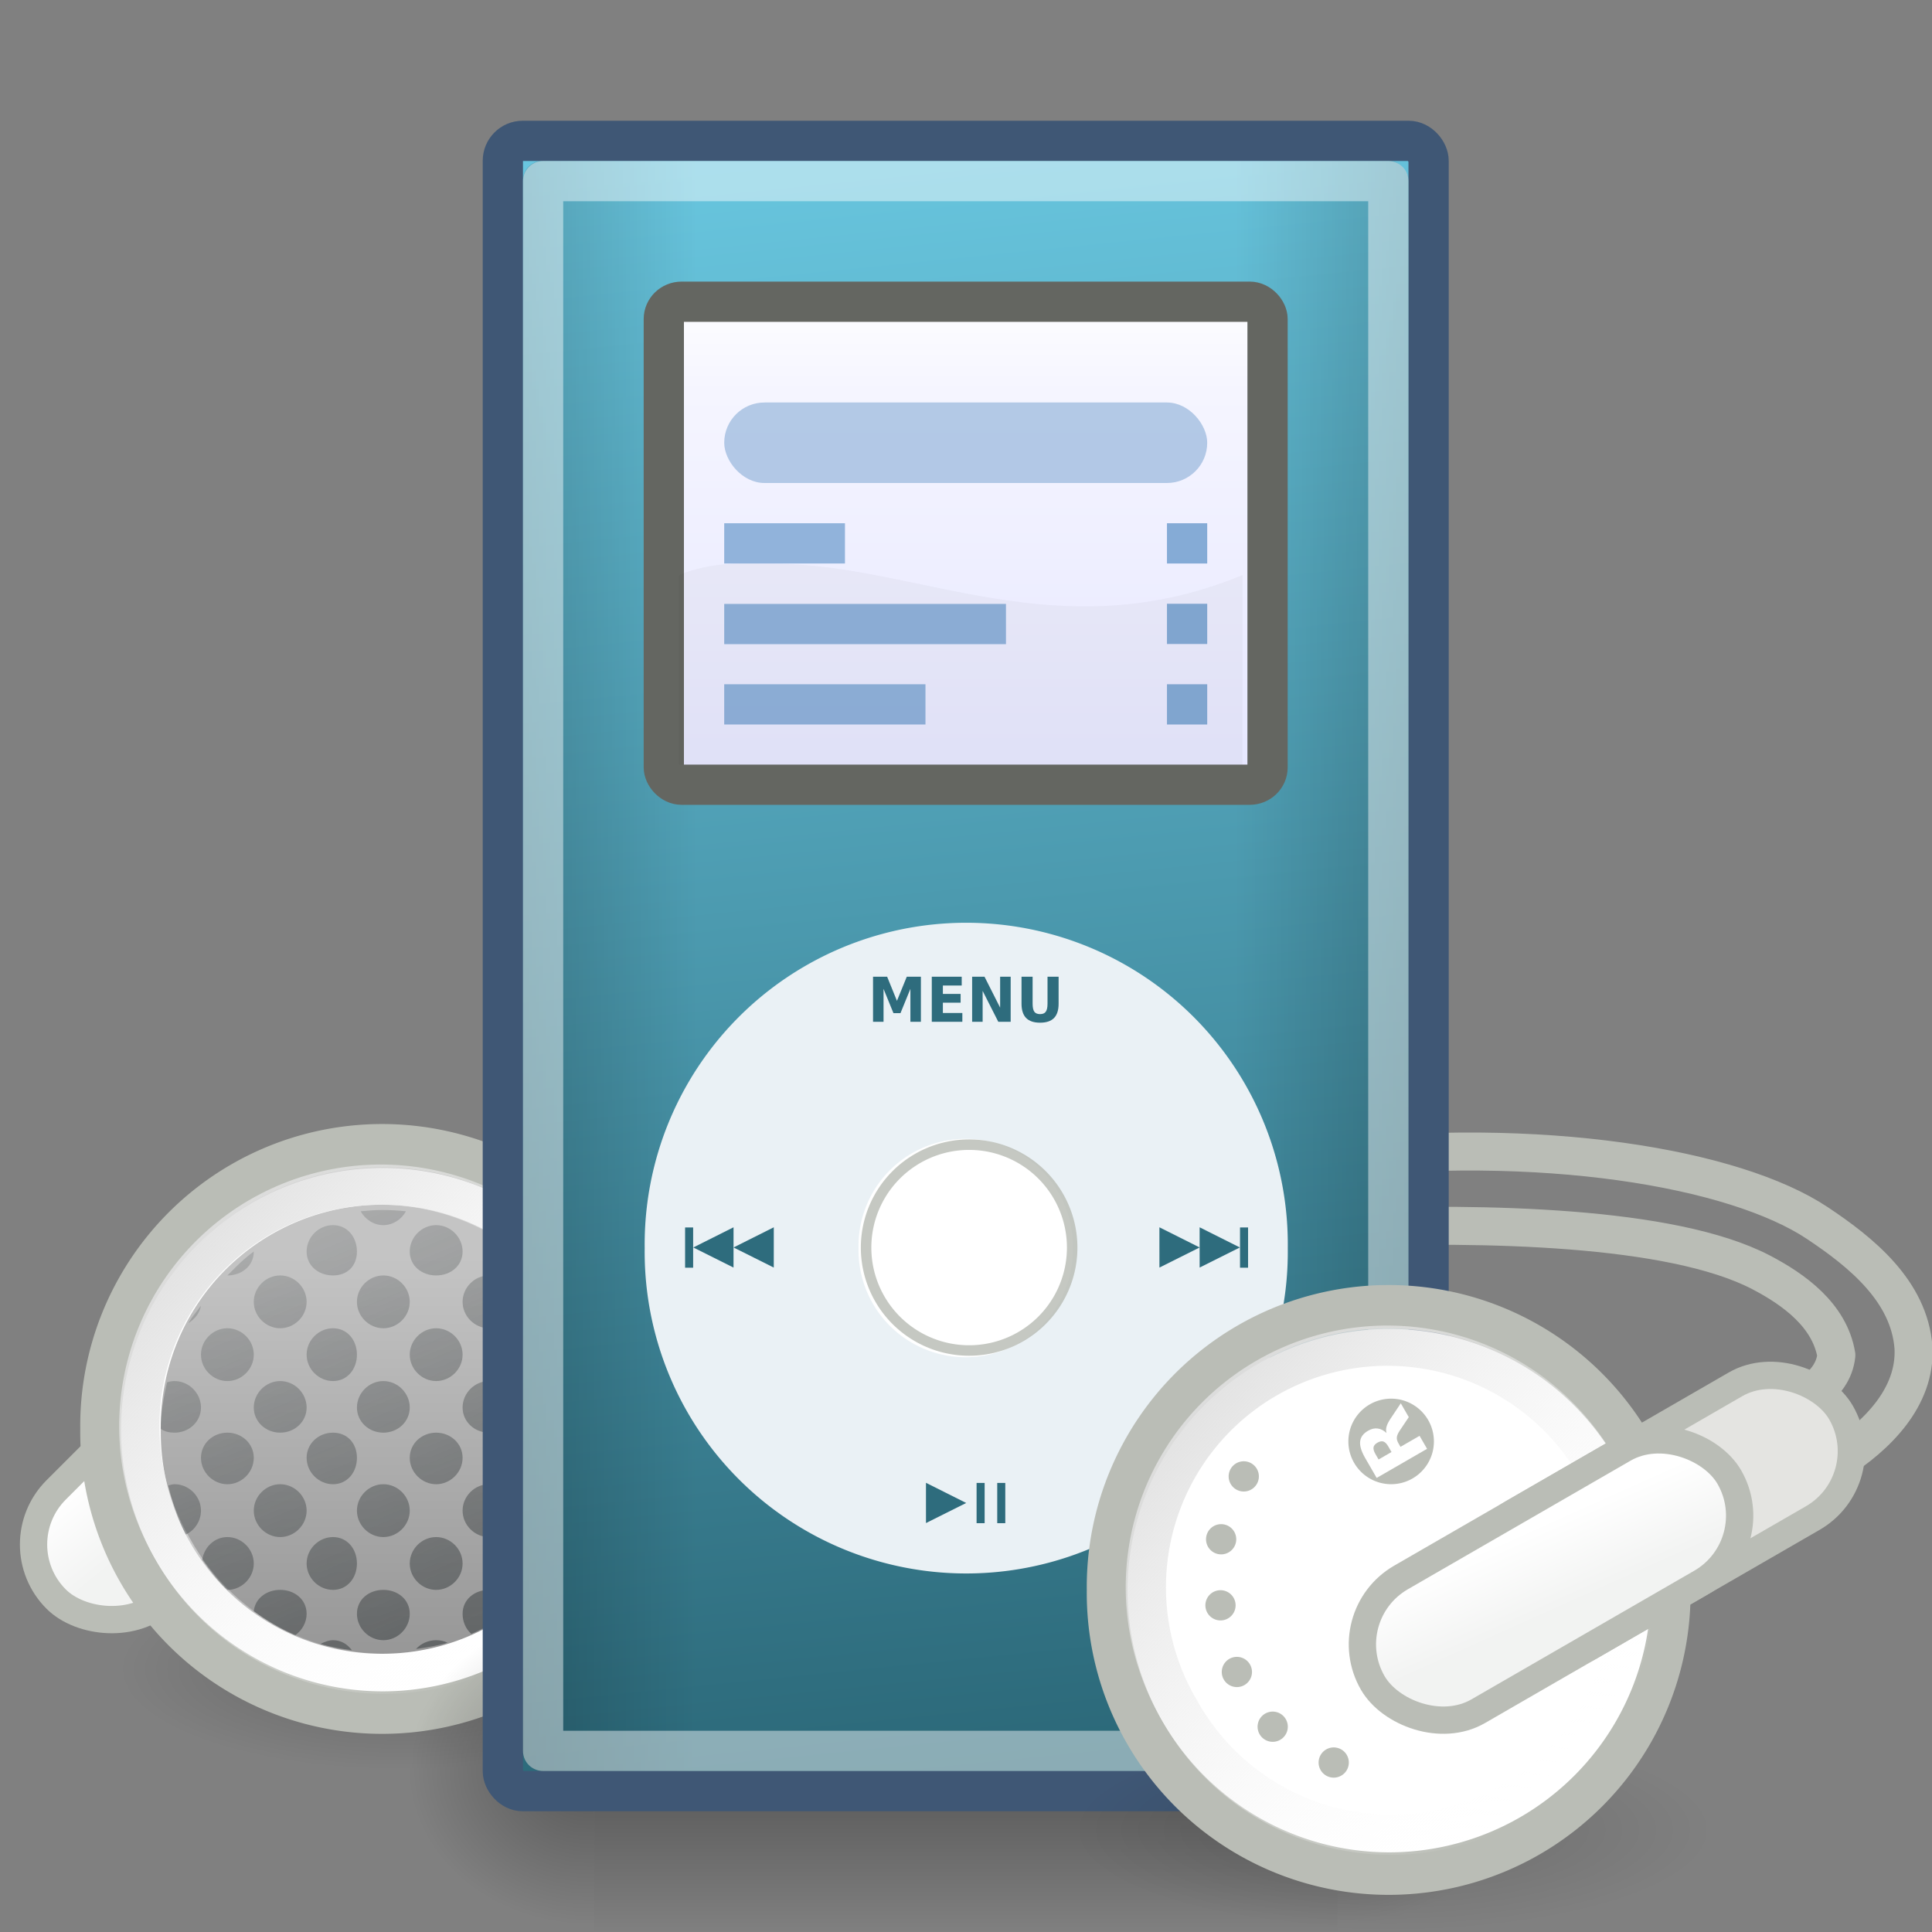
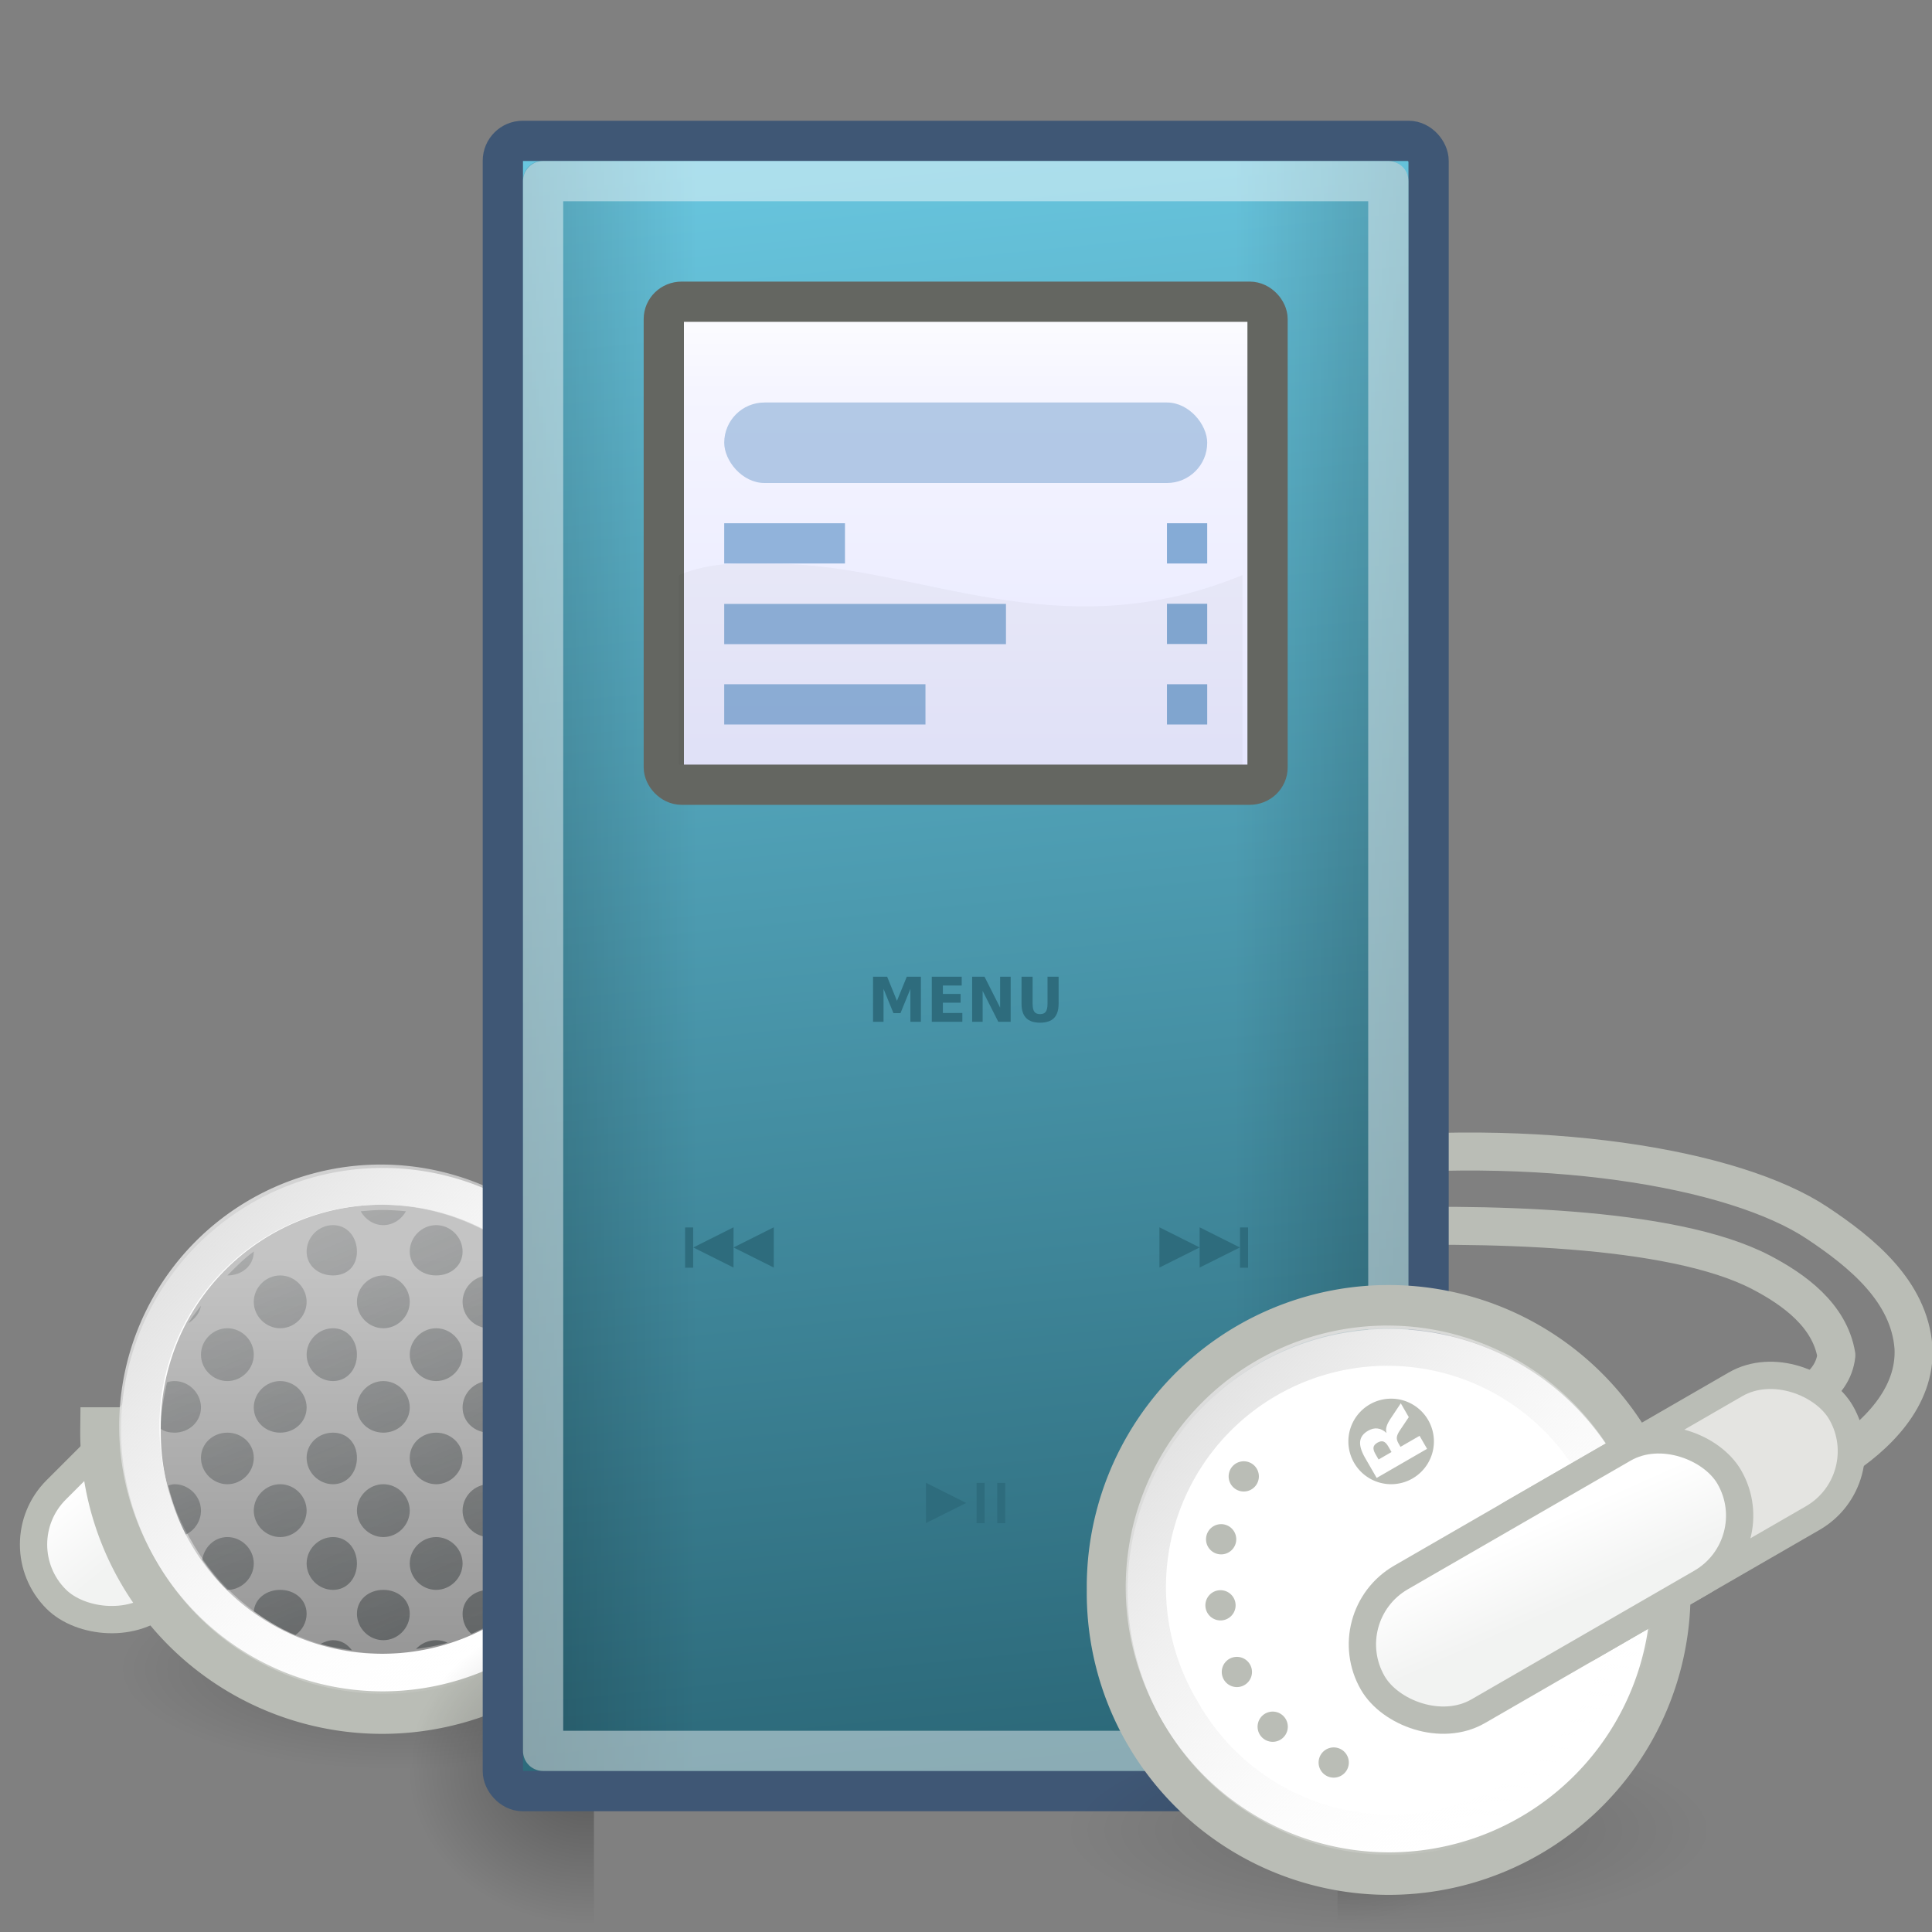
<svg xmlns="http://www.w3.org/2000/svg" xmlns:ns1="http://sodipodi.sourceforge.net/DTD/sodipodi-0.dtd" xmlns:ns2="http://www.inkscape.org/namespaces/inkscape" xmlns:xlink="http://www.w3.org/1999/xlink" width="48px" height="48px" id="svg1306" ns1:version="0.32" ns2:version="0.45+devel" ns1:docbase="/home/rcollier/Desktop/extras/devices" ns1:docname="multimedia-player-ipod-mini_blue.svg" ns2:export-filename="/home/klepas/Documents/work/Bauhaus/rockbox/icons/48x48/multimedia-player-ipod-mini_blue.png" ns2:export-xdpi="90.000000" ns2:export-ydpi="90.000000" ns2:output_extension="org.inkscape.output.svg.inkscape">
  <rect width="100%" height="100%" fill="#808080" stroke="none" />
  <defs id="defs1308">
    <linearGradient id="linearGradient5727">
      <stop style="stop-color:#286373;stop-opacity:1;" offset="0" id="stop5729" />
      <stop style="stop-color:#69c7e0;stop-opacity:1;" offset="1" id="stop5731" />
    </linearGradient>
    <linearGradient id="linearGradient10350">
      <stop style="stop-color:#e0e0e0;stop-opacity:1;" offset="0" id="stop10352" />
      <stop style="stop-color:#ffffff;stop-opacity:0;" offset="1" id="stop10354" />
    </linearGradient>
    <linearGradient ns2:collect="always" id="linearGradient5047">
      <stop style="stop-color:#000000;stop-opacity:1;" offset="0" id="stop5049" />
      <stop style="stop-color:#000000;stop-opacity:0;" offset="1" id="stop5051" />
    </linearGradient>
    <linearGradient id="linearGradient4947">
      <stop style="stop-color:#5c5c5c;stop-opacity:1;" offset="0" id="stop4949" />
      <stop style="stop-color:#ababab;stop-opacity:1;" offset="1" id="stop4951" />
    </linearGradient>
    <linearGradient id="linearGradient3624">
      <stop style="stop-color:#ffffff;stop-opacity:1;" offset="0" id="stop3626" />
      <stop style="stop-color:#7a7a7a;stop-opacity:1;" offset="1" id="stop3628" />
    </linearGradient>
    <linearGradient ns2:collect="always" id="linearGradient5060">
      <stop style="stop-color:black;stop-opacity:1;" offset="0" id="stop5062" />
      <stop style="stop-color:black;stop-opacity:0;" offset="1" id="stop5064" />
    </linearGradient>
    <linearGradient id="linearGradient5048">
      <stop style="stop-color:black;stop-opacity:0;" offset="0" id="stop5050" />
      <stop id="stop5056" offset="0.5" style="stop-color:black;stop-opacity:1;" />
      <stop style="stop-color:black;stop-opacity:0;" offset="1" id="stop5052" />
    </linearGradient>
    <linearGradient id="linearGradient8881" ns2:collect="always">
      <stop id="stop8883" offset="0" style="stop-color:#2e3436;stop-opacity:1;" />
      <stop id="stop8885" offset="1" style="stop-color:#2e3436;stop-opacity:0;" />
    </linearGradient>
    <linearGradient id="linearGradient10720">
      <stop id="stop10722" offset="0" style="stop-color:#ffffff;stop-opacity:1;" />
      <stop id="stop10724" offset="1" style="stop-color:#f2f3f2;stop-opacity:1;" />
    </linearGradient>
    <linearGradient id="linearGradient7379">
      <stop id="stop7381" offset="0" style="stop-color:#ffffff;stop-opacity:1;" />
      <stop style="stop-color:#f5f5ff;stop-opacity:1;" offset="0.208" id="stop7383" />
      <stop id="stop7385" offset="1" style="stop-color:#e5e6ff;stop-opacity:1;" />
    </linearGradient>
    <linearGradient ns2:collect="always" xlink:href="#linearGradient3624" id="linearGradient5850" gradientUnits="userSpaceOnUse" gradientTransform="translate(116.915,170.25)" x1="24.5" y1="24.942" x2="24.5" y2="28.133" />
    <linearGradient ns2:collect="always" xlink:href="#linearGradient3624" id="linearGradient5857" gradientUnits="userSpaceOnUse" gradientTransform="translate(115.962,190.452)" x1="24.5" y1="24.942" x2="24.5" y2="28.133" />
    <linearGradient ns2:collect="always" xlink:href="#linearGradient3624" id="linearGradient7307" gradientUnits="userSpaceOnUse" gradientTransform="translate(160.69,61)" x1="24.5" y1="24.942" x2="24.5" y2="28.133" />
    <linearGradient ns2:collect="always" xlink:href="#linearGradient3624" id="linearGradient7318" gradientUnits="userSpaceOnUse" gradientTransform="translate(159.738,81.202)" x1="24.5" y1="24.942" x2="24.5" y2="28.133" />
    <linearGradient id="linearGradient5688">
      <stop id="stop5690" offset="0" style="stop-color:#000000;stop-opacity:1;" />
      <stop style="stop-color:#000000;stop-opacity:0;" offset="0.196" id="stop5700" />
      <stop id="stop5698" offset="0.804" style="stop-color:#000000;stop-opacity:0;" />
      <stop id="stop5692" offset="1" style="stop-color:#000000;stop-opacity:1;" />
    </linearGradient>
    <linearGradient ns2:collect="always" xlink:href="#linearGradient3624" id="linearGradient5574" gradientUnits="userSpaceOnUse" gradientTransform="translate(90.19,61)" x1="24.5" y1="24.942" x2="24.5" y2="28.133" />
    <linearGradient ns2:collect="always" xlink:href="#linearGradient3624" id="linearGradient5577" gradientUnits="userSpaceOnUse" gradientTransform="translate(89.238,81.202)" x1="24.5" y1="24.942" x2="24.5" y2="28.133" />
    <linearGradient ns2:collect="always" xlink:href="#linearGradient3624" id="linearGradient5581" gradientUnits="userSpaceOnUse" gradientTransform="translate(46.415,170.25)" x1="24.5" y1="24.942" x2="24.5" y2="28.133" />
    <linearGradient ns2:collect="always" xlink:href="#linearGradient3624" id="linearGradient5584" gradientUnits="userSpaceOnUse" gradientTransform="translate(45.462,190.452)" x1="24.5" y1="24.942" x2="24.5" y2="28.133" />
    <radialGradient ns2:collect="always" xlink:href="#linearGradient5047" id="radialGradient6264" gradientUnits="userSpaceOnUse" gradientTransform="matrix(1,0,0,0.301,0,30.633)" cx="37.531" cy="43.844" fx="37.531" fy="43.844" r="7.156" />
    <linearGradient ns2:collect="always" xlink:href="#linearGradient4947" id="linearGradient6266" gradientUnits="userSpaceOnUse" x1="13.727" y1="48.561" x2="13.727" y2="37.353" />
    <linearGradient ns2:collect="always" xlink:href="#linearGradient10350" id="linearGradient6268" gradientUnits="userSpaceOnUse" x1="11.98" y1="35.991" x2="15.065" y2="46.267" />
    <linearGradient ns2:collect="always" xlink:href="#linearGradient10720" id="linearGradient6303" gradientUnits="userSpaceOnUse" gradientTransform="matrix(2.046,1.9374641e-7,-9.8301252e-8,1.279,-6.878,-11.041)" x1="10.089" y1="49.194" x2="9.822" y2="50.832" />
    <linearGradient ns2:collect="always" xlink:href="#linearGradient7379" id="linearGradient6332" gradientUnits="userSpaceOnUse" gradientTransform="matrix(0.882,0,0,0.857,2.818,2.785)" x1="22.247" y1="4.996" x2="22.247" y2="20.004" />
    <linearGradient ns2:collect="always" xlink:href="#linearGradient5727" id="linearGradient6337" gradientUnits="userSpaceOnUse" gradientTransform="translate(0.993,2e-7)" x1="24.447" y1="46.073" x2="20.096" y2="3" />
    <linearGradient ns2:collect="always" xlink:href="#linearGradient8881" id="linearGradient6345" gradientUnits="userSpaceOnUse" gradientTransform="matrix(1.293,0,0,1.293,-6.622,-8.358)" x1="14.375" y1="37.688" x2="9.342" y2="25.732" />
    <linearGradient ns2:collect="always" xlink:href="#linearGradient10720" id="linearGradient6353" gradientUnits="userSpaceOnUse" gradientTransform="matrix(2.046,1.9761758e-7,-1.0072157e-7,1.279,-42.619,-35.222)" x1="10.089" y1="49.194" x2="9.822" y2="50.832" />
    <linearGradient ns2:collect="always" xlink:href="#linearGradient5688" id="linearGradient6362" gradientUnits="userSpaceOnUse" gradientTransform="matrix(0.957,0,0,0.976,1.036,0.585)" x1="12.5" y1="24" x2="35.5" y2="24" />
    <radialGradient ns2:collect="always" xlink:href="#linearGradient5060" id="radialGradient6371" gradientUnits="userSpaceOnUse" gradientTransform="matrix(3.8259256e-2,0,0,3.2941172e-2,10.173,27.922)" cx="605.714" cy="486.648" fx="605.714" fy="486.648" r="117.143" />
    <linearGradient ns2:collect="always" xlink:href="#linearGradient5048" id="linearGradient6374" gradientUnits="userSpaceOnUse" gradientTransform="matrix(3.8259256e-2,0,0,3.2941172e-2,10.165,27.922)" x1="302.857" y1="366.648" x2="302.857" y2="609.505" />
    <radialGradient ns2:collect="always" xlink:href="#linearGradient5060" id="radialGradient6377" gradientUnits="userSpaceOnUse" gradientTransform="matrix(-3.8259256e-2,0,0,3.2941172e-2,37.813,27.922)" cx="605.714" cy="486.648" fx="605.714" fy="486.648" r="117.143" />
    <radialGradient ns2:collect="always" xlink:href="#linearGradient5047" id="radialGradient6383" gradientUnits="userSpaceOnUse" gradientTransform="matrix(1,0,0,0.301,0,30.633)" cx="37.531" cy="43.844" fx="37.531" fy="43.844" r="7.156" />
    <linearGradient ns2:collect="always" xlink:href="#linearGradient10350" id="linearGradient6385" gradientUnits="userSpaceOnUse" x1="11.98" y1="35.991" x2="15.065" y2="46.267" />
  </defs>
  <ns1:namedview id="base" pagecolor="#ffffff" bordercolor="#666666" borderopacity="0.294" ns2:pageopacity="0.0" ns2:pageshadow="2" ns2:zoom="45.254834" ns2:cx="33.774388" ns2:cy="9.7072834" ns2:current-layer="layer1" showgrid="false" ns2:grid-bbox="true" ns2:document-units="px" ns2:showpageshadow="false" ns2:window-width="1020" ns2:window-height="676" ns2:window-x="180" ns2:window-y="127" showguides="true" ns2:guide-bbox="true" showborder="true">
    <ns2:grid type="xygrid" id="grid5498" />
    <ns2:grid id="GridFromPre046Settings" type="xygrid" originx="0px" originy="0px" spacingx="1px" spacingy="1px" color="#0000ff" empcolor="#0000ff" opacity="0.2" empopacity="0.4" empspacing="5" />
  </ns1:namedview>
  <g id="layer1" ns2:label="Layer 1" ns2:groupmode="layer" style="display:inline">
    <rect style="color:#000000;fill:url(#linearGradient5857);fill-opacity:1;fill-rule:nonzero;stroke:none;stroke-width:0.7;stroke-linecap:round;stroke-linejoin:miter;marker:none;marker-start:none;marker-mid:none;marker-end:none;stroke-miterlimit:4;stroke-dasharray:none;stroke-dashoffset:0;stroke-opacity:1;visibility:visible;display:inline;overflow:visible" id="rect10271" width="0" height="1.414" x="142.391" y="214.299" ns2:r_cx="true" ns2:r_cy="true" />
    <rect style="color:#000000;fill:url(#linearGradient5850);fill-opacity:1;fill-rule:nonzero;stroke:none;stroke-width:0.7;stroke-linecap:round;stroke-linejoin:miter;marker:none;marker-start:none;marker-mid:none;marker-end:none;stroke-miterlimit:4;stroke-dasharray:none;stroke-dashoffset:0;stroke-opacity:1;visibility:visible;display:inline;overflow:visible" id="rect10568" width="0" height="1.414" x="143.343" y="194.098" ns2:r_cx="true" ns2:r_cy="true" />
    <rect style="color:#000000;fill:url(#linearGradient7318);fill-opacity:1;fill-rule:nonzero;stroke:none;stroke-width:0.7;stroke-linecap:round;stroke-linejoin:miter;marker:none;marker-start:none;marker-mid:none;marker-end:none;stroke-miterlimit:4;stroke-dasharray:none;stroke-dashoffset:0;stroke-opacity:1;visibility:visible;display:inline;overflow:visible" id="rect7104" width="0" height="1.414" x="186.166" y="105.049" ns2:r_cx="true" ns2:r_cy="true" />
    <rect style="color:#000000;fill:url(#linearGradient7307);fill-opacity:1;fill-rule:nonzero;stroke:none;stroke-width:0.7;stroke-linecap:round;stroke-linejoin:miter;marker:none;marker-start:none;marker-mid:none;marker-end:none;stroke-miterlimit:4;stroke-dasharray:none;stroke-dashoffset:0;stroke-opacity:1;visibility:visible;display:inline;overflow:visible" id="rect7118" width="0" height="1.414" x="187.118" y="84.848" ns2:r_cx="true" ns2:r_cy="true" />
    <rect ns2:r_cy="true" ns2:r_cx="true" y="214.299" x="71.891" height="1.414" width="0" id="rect5378" style="color:#000000;fill:url(#linearGradient5584);fill-opacity:1;fill-rule:nonzero;stroke:none;stroke-width:0.7;stroke-linecap:round;stroke-linejoin:miter;marker:none;marker-start:none;marker-mid:none;marker-end:none;stroke-miterlimit:4;stroke-dasharray:none;stroke-dashoffset:0;stroke-opacity:1;visibility:visible;display:inline;overflow:visible" />
    <rect ns2:r_cy="true" ns2:r_cx="true" y="194.098" x="72.843" height="1.414" width="0" id="rect5380" style="color:#000000;fill:url(#linearGradient5581);fill-opacity:1;fill-rule:nonzero;stroke:none;stroke-width:0.7;stroke-linecap:round;stroke-linejoin:miter;marker:none;marker-start:none;marker-mid:none;marker-end:none;stroke-miterlimit:4;stroke-dasharray:none;stroke-dashoffset:0;stroke-opacity:1;visibility:visible;display:inline;overflow:visible" />
    <rect ns2:r_cy="true" ns2:r_cx="true" y="105.049" x="115.666" height="1.414" width="0" id="rect5384" style="color:#000000;fill:url(#linearGradient5577);fill-opacity:1;fill-rule:nonzero;stroke:none;stroke-width:0.7;stroke-linecap:round;stroke-linejoin:miter;marker:none;marker-start:none;marker-mid:none;marker-end:none;stroke-miterlimit:4;stroke-dasharray:none;stroke-dashoffset:0;stroke-opacity:1;visibility:visible;display:inline;overflow:visible" />
    <rect ns2:r_cy="true" ns2:r_cx="true" y="84.848" x="116.618" height="1.414" width="0" id="rect5386" style="color:#000000;fill:url(#linearGradient5574);fill-opacity:1;fill-rule:nonzero;stroke:none;stroke-width:0.7;stroke-linecap:round;stroke-linejoin:miter;marker:none;marker-start:none;marker-mid:none;marker-end:none;stroke-miterlimit:4;stroke-dasharray:none;stroke-dashoffset:0;stroke-opacity:1;visibility:visible;display:inline;overflow:visible" />
-     <rect style="fill:#eeeeec;fill-opacity:1;fill-rule:nonzero;stroke:#babdb6;stroke-width:0.678;stroke-linecap:butt;stroke-linejoin:miter;stroke-miterlimit:4;stroke-dasharray:none;stroke-dashoffset:0;stroke-opacity:1" id="rect8992" width="10.229" height="3.837" x="-23.905" y="27.165" rx="1.919" ry="1.919" transform="matrix(0.707,-0.707,0.707,0.707,0,0)" />
    <rect ry="1.919" rx="1.919" y="27.165" x="-27.11" height="3.837" width="10.229" id="rect8994" style="fill:url(#linearGradient6353);fill-opacity:1;fill-rule:nonzero;stroke:#babdb6;stroke-width:0.678;stroke-linecap:butt;stroke-linejoin:miter;stroke-miterlimit:4;stroke-dasharray:none;stroke-dashoffset:0;stroke-opacity:1" transform="matrix(0.707,-0.707,0.707,0.707,0,0)" />
    <path transform="matrix(0.978,0,0,1.159,-26.719,-9.333)" ns1:type="arc" style="opacity:0.2;color:#000000;fill:url(#radialGradient6264);fill-opacity:1;fill-rule:evenodd;stroke:none;stroke-width:1;stroke-linecap:butt;stroke-linejoin:miter;marker:none;marker-start:none;marker-mid:none;marker-end:none;stroke-miterlimit:4;stroke-dasharray:none;stroke-dashoffset:0;stroke-opacity:1;visibility:visible;display:block;overflow:visible" id="path5104" ns1:cx="37.53125" ns1:cy="43.84375" ns1:rx="7.15625" ns1:ry="2.15625" d="M 44.688,43.844 A 7.156,2.156 0 1 1 30.375,43.844 A 7.156,2.156 0 1 1 44.688,43.844 z" ns2:r_cx="true" ns2:r_cy="true" />
-     <path transform="matrix(0.812,0,0,0.812,-24.095,-13.522)" d="M 49.939,60.374 A 8.574,8.574 0 1 1 32.792,60.374 A 8.574,8.574 0 1 1 49.939,60.374 z" ns1:ry="8.5736694" ns1:rx="8.5736694" ns1:cy="60.374371" ns1:cx="41.365746" id="path8986" style="fill:none;fill-opacity:1;fill-rule:nonzero;stroke:#babdb6;stroke-width:1.326;stroke-linecap:butt;stroke-linejoin:miter;stroke-miterlimit:4;stroke-dasharray:none;stroke-dashoffset:0;stroke-opacity:1" ns1:type="arc" />
+     <path transform="matrix(0.812,0,0,0.812,-24.095,-13.522)" d="M 49.939,60.374 A 8.574,8.574 0 1 1 32.792,60.374 z" ns1:ry="8.5736694" ns1:rx="8.5736694" ns1:cy="60.374371" ns1:cx="41.365746" id="path8986" style="fill:none;fill-opacity:1;fill-rule:nonzero;stroke:#babdb6;stroke-width:1.326;stroke-linecap:butt;stroke-linejoin:miter;stroke-miterlimit:4;stroke-dasharray:none;stroke-dashoffset:0;stroke-opacity:1" ns1:type="arc" />
    <path ns1:type="arc" style="color:#000000;fill:#ffffff;fill-opacity:1;fill-rule:evenodd;stroke:none;stroke-width:1;stroke-linecap:round;stroke-linejoin:miter;marker:none;marker-start:none;marker-mid:none;marker-end:none;stroke-miterlimit:4;stroke-dasharray:none;stroke-dashoffset:0;stroke-opacity:1;visibility:visible;display:block;overflow:visible" id="path8988" ns1:cx="32.75" ns1:cy="39.5" ns1:rx="5.3125" ns1:ry="5.3125" d="M 38.062,39.5 A 5.312,5.312 0 1 1 27.438,39.5 A 5.312,5.312 0 1 1 38.062,39.5 z" ns2:r_cx="true" ns2:r_cy="true" transform="matrix(1.224,0,0,1.224,-30.578,-12.829)" />
    <path transform="matrix(1.087,0,0,1.087,-5.426,-9.309)" d="M 18.788,41.231 A 5.061,5.061 0 1 1 8.667,41.231 A 5.061,5.061 0 1 1 18.788,41.231 z" ns1:ry="5.0608273" ns1:rx="5.0608273" ns1:cy="41.231144" ns1:cx="13.727494" id="path8192" style="opacity:0.7;fill:url(#linearGradient6266);fill-opacity:1;stroke:none;stroke-width:1.8;stroke-linecap:round;stroke-linejoin:round;stroke-miterlimit:4;stroke-dasharray:none;stroke-opacity:1;display:inline" ns1:type="arc" ns2:r_cx="true" ns2:r_cy="true" />
    <path transform="matrix(1.027,-0.593,0.593,1.027,-29.043,1.304)" d="M 18.788,41.231 A 5.061,5.061 0 1 1 8.667,41.231 A 5.061,5.061 0 1 1 18.788,41.231 z" ns1:ry="5.0608273" ns1:rx="5.0608273" ns1:cy="41.231144" ns1:cx="13.727494" id="path8990" style="opacity:0.9;fill:none;fill-opacity:1;stroke:url(#linearGradient6268);stroke-width:0.843;stroke-linecap:round;stroke-linejoin:round;stroke-miterlimit:4;stroke-dasharray:none;stroke-opacity:1;display:inline" ns1:type="arc" ns2:r_cx="true" ns2:r_cy="true" />
    <path style="opacity:0.5;fill:url(#linearGradient6345);fill-opacity:1;stroke:none;stroke-width:1.8;stroke-linecap:round;stroke-linejoin:round;stroke-miterlimit:4;stroke-dasharray:none;stroke-opacity:1;display:inline" d="M 9.493,30.062 C 9.313,30.062 9.136,30.077 8.961,30.094 C 9.073,30.294 9.281,30.438 9.524,30.438 C 9.767,30.438 9.974,30.294 10.086,30.094 C 9.892,30.073 9.693,30.062 9.493,30.062 z M 8.274,30.438 C 7.917,30.438 7.618,30.737 7.618,31.094 C 7.618,31.451 7.917,31.688 8.274,31.688 C 8.631,31.688 8.868,31.451 8.868,31.094 C 8.868,30.737 8.631,30.438 8.274,30.438 z M 10.836,30.438 C 10.48,30.438 10.18,30.737 10.18,31.094 C 10.18,31.451 10.48,31.688 10.836,31.688 C 11.193,31.688 11.493,31.451 11.493,31.094 C 11.493,30.737 11.193,30.438 10.836,30.438 z M 6.305,31.094 C 6.066,31.265 5.857,31.481 5.649,31.688 C 6.006,31.688 6.305,31.451 6.305,31.094 z M 12.743,31.156 C 12.777,31.466 13.049,31.673 13.368,31.688 C 13.175,31.495 12.962,31.319 12.743,31.156 z M 6.961,31.688 C 6.605,31.688 6.305,31.987 6.305,32.344 C 6.305,32.701 6.605,33 6.961,33 C 7.318,33 7.618,32.701 7.618,32.344 C 7.618,31.987 7.318,31.688 6.961,31.688 z M 9.524,31.688 C 9.167,31.688 8.868,31.987 8.868,32.344 C 8.868,32.701 9.167,33 9.524,33 C 9.881,33 10.18,32.701 10.18,32.344 C 10.18,31.987 9.881,31.688 9.524,31.688 z M 12.149,31.688 C 11.792,31.688 11.493,31.987 11.493,32.344 C 11.493,32.701 11.792,33 12.149,33 C 12.506,33 12.743,32.701 12.743,32.344 C 12.743,31.987 12.506,31.688 12.149,31.688 z M 4.993,32.438 C 4.889,32.586 4.769,32.716 4.68,32.875 C 4.834,32.775 4.964,32.625 4.993,32.438 z M 5.649,33 C 5.292,33 4.993,33.299 4.993,33.656 C 4.993,34.013 5.292,34.312 5.649,34.312 C 6.006,34.312 6.305,34.013 6.305,33.656 C 6.305,33.299 6.006,33 5.649,33 z M 8.274,33 C 7.917,33 7.618,33.299 7.618,33.656 C 7.618,34.013 7.917,34.312 8.274,34.312 C 8.631,34.312 8.868,34.013 8.868,33.656 C 8.868,33.299 8.631,33 8.274,33 z M 10.836,33 C 10.48,33 10.18,33.299 10.18,33.656 C 10.18,34.013 10.48,34.312 10.836,34.312 C 11.193,34.312 11.493,34.013 11.493,33.656 C 11.493,33.299 11.193,33 10.836,33 z M 13.399,33 C 13.042,33 12.743,33.299 12.743,33.656 C 12.743,34.013 13.042,34.312 13.399,34.312 C 13.756,34.312 14.055,34.013 14.055,33.656 C 14.055,33.299 13.756,33 13.399,33 z M 4.336,34.312 C 4.269,34.312 4.208,34.324 4.149,34.344 C 4.066,34.714 3.997,35.106 3.993,35.5 C 4.089,35.567 4.206,35.594 4.336,35.594 C 4.693,35.594 4.993,35.326 4.993,34.969 C 4.993,34.612 4.693,34.312 4.336,34.312 z M 6.961,34.312 C 6.605,34.312 6.305,34.612 6.305,34.969 C 6.305,35.326 6.605,35.594 6.961,35.594 C 7.318,35.594 7.618,35.326 7.618,34.969 C 7.618,34.612 7.318,34.312 6.961,34.312 z M 9.524,34.312 C 9.167,34.312 8.868,34.612 8.868,34.969 C 8.868,35.326 9.167,35.594 9.524,35.594 C 9.881,35.594 10.18,35.326 10.18,34.969 C 10.18,34.612 9.881,34.312 9.524,34.312 z M 12.149,34.312 C 11.792,34.312 11.493,34.612 11.493,34.969 C 11.493,35.326 11.792,35.594 12.149,35.594 C 12.506,35.594 12.743,35.326 12.743,34.969 C 12.743,34.612 12.506,34.312 12.149,34.312 z M 14.711,34.5 C 14.355,34.5 14.055,34.768 14.055,35.125 C 14.055,35.482 14.355,35.781 14.711,35.781 C 14.809,35.781 14.906,35.787 14.993,35.75 C 14.995,35.687 14.993,35.626 14.993,35.562 C 14.993,35.213 14.93,34.862 14.868,34.531 C 14.812,34.513 14.769,34.5 14.711,34.5 z M 5.649,35.594 C 5.292,35.594 4.993,35.862 4.993,36.219 C 4.993,36.576 5.292,36.875 5.649,36.875 C 6.006,36.875 6.305,36.576 6.305,36.219 C 6.305,35.862 6.006,35.594 5.649,35.594 z M 8.274,35.594 C 7.917,35.594 7.618,35.862 7.618,36.219 C 7.618,36.576 7.917,36.875 8.274,36.875 C 8.631,36.875 8.868,36.576 8.868,36.219 C 8.868,35.862 8.631,35.594 8.274,35.594 z M 10.836,35.594 C 10.48,35.594 10.18,35.862 10.18,36.219 C 10.18,36.576 10.48,36.875 10.836,36.875 C 11.193,36.875 11.493,36.576 11.493,36.219 C 11.493,35.862 11.193,35.594 10.836,35.594 z M 13.399,35.594 C 13.042,35.594 12.743,35.862 12.743,36.219 C 12.743,36.576 13.042,36.875 13.399,36.875 C 13.756,36.875 14.055,36.576 14.055,36.219 C 14.055,35.862 13.756,35.594 13.399,35.594 z M 4.336,36.875 C 4.281,36.875 4.23,36.893 4.18,36.906 C 4.287,37.333 4.417,37.744 4.618,38.125 C 4.838,38.02 4.993,37.789 4.993,37.531 C 4.993,37.174 4.693,36.875 4.336,36.875 z M 6.961,36.875 C 6.605,36.875 6.305,37.174 6.305,37.531 C 6.305,37.888 6.605,38.188 6.961,38.188 C 7.318,38.188 7.618,37.888 7.618,37.531 C 7.618,37.174 7.318,36.875 6.961,36.875 z M 9.524,36.875 C 9.167,36.875 8.868,37.174 8.868,37.531 C 8.868,37.888 9.167,38.188 9.524,38.188 C 9.881,38.188 10.18,37.888 10.18,37.531 C 10.18,37.174 9.881,36.875 9.524,36.875 z M 12.149,36.875 C 11.792,36.875 11.493,37.174 11.493,37.531 C 11.493,37.888 11.792,38.188 12.149,38.188 C 12.506,38.188 12.743,37.888 12.743,37.531 C 12.743,37.174 12.506,36.875 12.149,36.875 z M 14.711,36.875 C 14.355,36.875 14.055,37.174 14.055,37.531 C 14.055,37.771 14.203,37.955 14.399,38.062 C 14.583,37.7 14.704,37.31 14.805,36.906 C 14.775,36.898 14.747,36.875 14.711,36.875 z M 5.649,38.188 C 5.326,38.188 5.073,38.44 5.024,38.75 C 5.212,39.013 5.418,39.275 5.649,39.5 C 5.654,39.505 5.675,39.495 5.68,39.5 C 6.023,39.483 6.305,39.19 6.305,38.844 C 6.305,38.487 6.006,38.188 5.649,38.188 z M 8.274,38.188 C 7.917,38.188 7.618,38.487 7.618,38.844 C 7.618,39.201 7.917,39.5 8.274,39.5 C 8.631,39.5 8.868,39.201 8.868,38.844 C 8.868,38.487 8.631,38.188 8.274,38.188 z M 10.836,38.188 C 10.48,38.188 10.18,38.487 10.18,38.844 C 10.18,39.201 10.48,39.5 10.836,39.5 C 11.193,39.5 11.493,39.201 11.493,38.844 C 11.493,38.487 11.193,38.188 10.836,38.188 z M 13.399,38.188 C 13.042,38.188 12.743,38.487 12.743,38.844 C 12.743,39.177 13.012,39.433 13.336,39.469 C 13.581,39.228 13.827,38.971 14.024,38.688 C 13.951,38.407 13.7,38.188 13.399,38.188 z M 6.961,39.5 C 6.626,39.5 6.337,39.707 6.305,40.031 C 6.633,40.267 6.959,40.466 7.336,40.625 C 7.504,40.506 7.618,40.312 7.618,40.094 C 7.618,39.737 7.318,39.5 6.961,39.5 z M 9.524,39.5 C 9.167,39.5 8.868,39.737 8.868,40.094 C 8.868,40.451 9.167,40.75 9.524,40.75 C 9.881,40.75 10.18,40.451 10.18,40.094 C 10.18,39.737 9.881,39.5 9.524,39.5 z M 12.149,39.5 C 11.792,39.5 11.493,39.737 11.493,40.094 C 11.493,40.289 11.572,40.474 11.711,40.594 C 12.085,40.43 12.418,40.238 12.743,40 C 12.7,39.694 12.473,39.5 12.149,39.5 z M 8.274,40.75 C 8.167,40.75 8.051,40.797 7.961,40.844 C 8.218,40.918 8.472,40.963 8.743,41 C 8.633,40.852 8.477,40.75 8.274,40.75 z M 10.836,40.75 C 10.643,40.75 10.456,40.832 10.336,40.969 C 10.609,40.927 10.86,40.893 11.118,40.812 C 11.035,40.771 10.936,40.75 10.836,40.75 z" id="path8725" />
    <path ns1:nodetypes="ccscccccsc" id="path10310" d="M 32.859,28.819 C 32.524,29.331 33.736,29.983 33.401,30.496 C 36.838,30.376 41.517,30.447 43.75,31.609 C 44.573,32.038 45.459,32.679 45.624,33.67 C 45.536,34.474 44.699,34.808 44.087,35.161 C 43.441,35.315 43.163,36.213 43.764,36.609 C 44.364,37.184 45.116,36.711 45.641,36.305 C 46.613,35.689 47.605,34.723 47.54,33.48 C 47.435,32.079 46.248,31.116 45.151,30.386 C 43.093,29.015 38.268,28.201 32.859,28.819 z" style="fill:none;fill-opacity:1;fill-rule:evenodd;stroke:#babdb6;stroke-width:0.944;stroke-linecap:butt;stroke-linejoin:round;stroke-miterlimit:4;stroke-dasharray:none;stroke-opacity:1;display:inline" />
    <path ns1:nodetypes="cccc" id="path5340" d="M 14.756,40 C 14.756,40 14.756,48 14.756,48 C 12.785,48.015 9.993,46.208 9.993,44 C 9.993,41.792 12.191,40 14.756,40 z" style="opacity:0.322;color:#000000;fill:url(#radialGradient6377);fill-opacity:1;fill-rule:nonzero;stroke:none;stroke-width:1;stroke-linecap:round;stroke-linejoin:miter;marker:none;marker-start:none;marker-mid:none;marker-end:none;stroke-miterlimit:4;stroke-dasharray:none;stroke-dashoffset:0;stroke-opacity:1;visibility:visible;display:inline;overflow:visible" />
-     <rect style="opacity:0.322;color:#000000;fill:url(#linearGradient6374);fill-opacity:1;fill-rule:nonzero;stroke:none;stroke-width:1;stroke-linecap:round;stroke-linejoin:miter;marker:none;marker-start:none;marker-mid:none;marker-end:none;stroke-miterlimit:4;stroke-dasharray:none;stroke-dashoffset:0;stroke-opacity:1;visibility:visible;display:inline;overflow:visible" id="rect5342" width="18.474" height="8" x="14.756" y="40" />
    <path style="opacity:0.322;fill:url(#radialGradient6371);fill-opacity:1;fill-rule:nonzero;stroke:none;stroke-width:1;stroke-linecap:round;stroke-linejoin:miter;marker:none;marker-start:none;marker-mid:none;marker-end:none;stroke-miterlimit:4;stroke-dasharray:none;stroke-dashoffset:0;stroke-opacity:1;visibility:visible;display:inline;overflow:visible" d="M 33.23,40 C 33.23,40 33.23,48 33.23,48 C 35.2,48.015 37.993,46.208 37.993,44 C 37.993,41.792 35.794,40 33.23,40 z" id="path5344" ns1:nodetypes="cccc" />
    <rect ry="0.494" rx="0.494" y="3.5" x="12.493" height="41" width="23" id="rect5346" style="fill:url(#linearGradient6337);fill-opacity:1;stroke:#3f5775;stroke-width:1;stroke-linecap:round;stroke-linejoin:round;stroke-miterlimit:4;stroke-dasharray:none;stroke-opacity:1;display:inline" />
    <rect style="opacity:0.188;fill:url(#linearGradient6362);fill-opacity:1;stroke:none;stroke-width:1;stroke-linecap:round;stroke-linejoin:round;stroke-miterlimit:4;stroke-dasharray:none;stroke-opacity:1;display:inline" id="rect5350" width="22" height="40" x="12.993" y="4" rx="0.473" ry="0.482" />
    <rect ry="0.43" rx="0.443" y="7.496" x="16.492" height="12" width="15" id="rect5352" style="fill:url(#linearGradient6332);fill-opacity:1;stroke:#646661;stroke-width:1;stroke-linecap:round;stroke-linejoin:round;stroke-miterlimit:4;stroke-dasharray:none;stroke-opacity:1;display:inline" />
    <rect ry="1" rx="1" y="10" x="17.993" height="2" width="12" id="rect5354" style="opacity:0.5;fill:#729fcf;fill-opacity:1;stroke:none;stroke-width:0.213;stroke-linecap:round;stroke-linejoin:round;stroke-miterlimit:4;stroke-dasharray:none;stroke-opacity:1;display:inline" />
    <rect y="17" x="17.993" height="1" width="5" id="rect5356" style="opacity:0.75;fill:#729fcf;fill-opacity:1;stroke:none;stroke-width:0.213;stroke-linecap:round;stroke-linejoin:round;stroke-miterlimit:4;stroke-dasharray:none;stroke-opacity:1;display:inline" />
    <rect y="13" x="17.993" height="1" width="3" id="rect5358" style="opacity:0.75;fill:#729fcf;fill-opacity:1;stroke:none;stroke-width:0.213;stroke-linecap:round;stroke-linejoin:round;stroke-miterlimit:4;stroke-dasharray:none;stroke-opacity:1;display:inline" />
    <rect y="13" x="28.993" height="1" width="1" id="rect5360" style="opacity:0.85;fill:#729fcf;fill-opacity:1;stroke:none;stroke-width:0.213;stroke-linecap:round;stroke-linejoin:round;stroke-miterlimit:4;stroke-dasharray:none;stroke-opacity:1;display:inline" />
    <rect y="15" x="28.993" height="1" width="1" id="rect5362" style="opacity:0.85;fill:#729fcf;fill-opacity:1;stroke:none;stroke-width:0.213;stroke-linecap:round;stroke-linejoin:round;stroke-miterlimit:4;stroke-dasharray:none;stroke-opacity:1;display:inline" />
    <rect y="15.004" x="17.993" height="1" width="7" id="rect5364" style="opacity:0.75;fill:#729fcf;fill-opacity:1;stroke:none;stroke-width:0.213;stroke-linecap:round;stroke-linejoin:round;stroke-miterlimit:4;stroke-dasharray:none;stroke-opacity:1;display:inline" />
    <rect y="17" x="28.993" height="1" width="1" id="rect5366" style="opacity:0.85;fill:#729fcf;fill-opacity:1;stroke:none;stroke-width:0.213;stroke-linecap:round;stroke-linejoin:round;stroke-miterlimit:4;stroke-dasharray:none;stroke-opacity:1;display:inline" />
-     <path transform="matrix(1.109,0,0,1.109,-4.862,1.351)" d="M 33.234,26.743 A 7.204,7.204 0 1 1 18.827,26.743 A 7.204,7.204 0 1 1 33.234,26.743 z" ns1:ry="7.2036505" ns1:rx="7.2036505" ns1:cy="26.742603" ns1:cx="26.030369" id="path5368" style="fill:#eaf1f5;fill-opacity:1;stroke:none;stroke-width:1;stroke-linecap:round;stroke-linejoin:round;stroke-miterlimit:4;stroke-dasharray:none;stroke-opacity:1;display:inline" ns1:type="arc" />
    <path transform="scale(0.977,1.024)" style="font-size:1.5px;font-style:normal;font-variant:normal;font-weight:bold;font-stretch:normal;text-align:start;line-height:125%;writing-mode:lr-tb;text-anchor:start;fill:#2e6c7d;fill-opacity:1;stroke:none;stroke-width:1pt;stroke-linecap:butt;stroke-linejoin:miter;stroke-opacity:1;display:inline;font-family:Bitstream Vera Sans" d="M 22.201,23.698 L 22.56,23.698 L 22.809,24.283 L 23.059,23.698 L 23.418,23.698 L 23.418,24.791 L 23.151,24.791 L 23.151,23.992 L 22.899,24.581 L 22.72,24.581 L 22.468,23.992 L 22.468,24.791 L 22.201,24.791 L 22.201,23.698 M 23.695,23.698 L 24.456,23.698 L 24.456,23.911 L 23.977,23.911 L 23.977,24.115 L 24.428,24.115 L 24.428,24.328 L 23.977,24.328 L 23.977,24.578 L 24.472,24.578 L 24.472,24.791 L 23.695,24.791 L 23.695,23.698 M 24.721,23.698 L 25.036,23.698 L 25.433,24.448 L 25.433,23.698 L 25.701,23.698 L 25.701,24.791 L 25.386,24.791 L 24.988,24.041 L 24.988,24.791 L 24.721,24.791 L 24.721,23.698 M 25.977,23.698 L 26.259,23.698 L 26.259,24.353 C 26.259,24.444 26.274,24.508 26.303,24.548 C 26.333,24.586 26.382,24.605 26.448,24.605 C 26.516,24.605 26.564,24.586 26.593,24.548 C 26.623,24.508 26.638,24.444 26.638,24.353 L 26.638,23.698 L 26.92,23.698 L 26.92,24.353 C 26.92,24.508 26.881,24.623 26.804,24.699 C 26.726,24.775 26.608,24.813 26.448,24.813 C 26.29,24.813 26.172,24.775 26.094,24.699 C 26.016,24.623 25.977,24.508 25.977,24.353 L 25.977,23.698" id="text5370" />
-     <path transform="matrix(0.979,0,0,0.979,-0.82,4.299)" d="M 28.062,27.281 A 2.719,2.719 0 1 1 22.625,27.281 A 2.719,2.719 0 1 1 28.062,27.281 z" ns1:ry="2.71875" ns1:rx="2.71875" ns1:cy="27.28125" ns1:cx="25.34375" id="path5374" style="fill:#ffffff;fill-opacity:1;stroke:none;stroke-width:1;stroke-linecap:round;stroke-linejoin:round;stroke-miterlimit:4;stroke-dasharray:none;stroke-opacity:1;display:inline" ns1:type="arc" />
-     <path transform="matrix(0.799,0,0,0.798,195.425,23.533)" d="M -211.248,9.352 A 3.204,3.204 0 1 1 -217.656,9.352 A 3.204,3.204 0 1 1 -211.248,9.352 z" ns1:ry="3.2040777" ns1:rx="3.2040777" ns1:cy="9.3521948" ns1:cx="-214.45222" id="path5376" style="opacity:0.835;fill:#ffffff;fill-opacity:1;stroke:#babdb6;stroke-width:0.326;stroke-linecap:round;stroke-linejoin:round;stroke-miterlimit:4;stroke-dasharray:none;stroke-opacity:1;display:inline" ns1:type="arc" />
    <path id="path5382" d="M 19.283,14.008 C 18.468,14.004 17.725,13.936 16.868,14.288 L 16.868,19 L 30.868,19 L 30.868,14.288 C 26.279,16.182 22.817,14.026 19.283,14.008 z" style="opacity:0.035;fill:#000000;fill-opacity:1;fill-rule:evenodd;stroke:none;stroke-width:1;stroke-linecap:butt;stroke-linejoin:miter;stroke-miterlimit:4;stroke-dasharray:none;stroke-opacity:1" ns1:nodetypes="cccccc" />
    <path ns1:type="star" style="fill:#2e6c7d;fill-opacity:1;stroke:none;stroke-width:0.25;stroke-linecap:round;stroke-linejoin:round;stroke-miterlimit:4;stroke-dasharray:none;stroke-opacity:1;display:inline" id="path5390" ns1:sides="3" ns1:cx="16.875" ns1:cy="5.75" ns1:r1="0.6502704" ns1:r2="0.3251352" ns1:arg1="0.95613337" ns1:arg2="2.0033309" ns2:flatsided="false" ns2:rounded="0" ns2:randomized="0" d="M 17.25,6.281 L 16.739,6.045 L 16.227,5.809 L 16.688,5.484 L 17.148,5.16 L 17.199,5.72 L 17.25,6.281 z" transform="matrix(0.59,-0.725,0.838,0.513,15.363,40.277)" />
    <rect style="fill:#2e6c7d;fill-opacity:1;stroke:none;stroke-width:0.5;stroke-linecap:round;stroke-linejoin:round;stroke-miterlimit:4;stroke-dasharray:none;stroke-opacity:1" id="rect5392" width="0.2" height="1" x="30.808" y="30.496" ry="0" />
    <path transform="matrix(0.59,-0.725,0.838,0.513,14.364,40.277)" d="M 17.25,6.281 L 16.739,6.045 L 16.227,5.809 L 16.688,5.484 L 17.148,5.16 L 17.199,5.72 L 17.25,6.281 z" ns2:randomized="0" ns2:rounded="0" ns2:flatsided="false" ns1:arg2="2.0033309" ns1:arg1="0.95613337" ns1:r2="0.3251352" ns1:r1="0.6502704" ns1:cy="5.75" ns1:cx="16.875" ns1:sides="3" id="path5394" style="fill:#2e6c7d;fill-opacity:1;stroke:none;stroke-width:0.25;stroke-linecap:round;stroke-linejoin:round;stroke-miterlimit:4;stroke-dasharray:none;stroke-opacity:1;display:inline" ns1:type="star" />
    <rect style="opacity:0.45;fill:none;fill-opacity:1;stroke:#ffffff;stroke-width:1;stroke-linecap:round;stroke-linejoin:round;stroke-miterlimit:4;stroke-dasharray:none;stroke-opacity:1;display:inline" id="rect5396" width="21" height="39" x="13.493" y="4.5" rx="0" ry="0" />
    <path transform="matrix(0.59,-0.725,0.838,0.513,8.564,46.625)" d="M 17.25,6.281 L 16.739,6.045 L 16.227,5.809 L 16.688,5.484 L 17.148,5.16 L 17.199,5.72 L 17.25,6.281 z" ns2:randomized="0" ns2:rounded="0" ns2:flatsided="false" ns1:arg2="2.0033309" ns1:arg1="0.95613337" ns1:r2="0.3251352" ns1:r1="0.6502704" ns1:cy="5.75" ns1:cx="16.875" ns1:sides="3" id="path5398" style="fill:#2e6c7d;fill-opacity:1;stroke:none;stroke-width:0.25;stroke-linecap:round;stroke-linejoin:round;stroke-miterlimit:4;stroke-dasharray:none;stroke-opacity:1;display:inline" ns1:type="star" />
    <rect ry="0" y="36.843" x="24.263" height="1" width="0.2" id="rect5400" style="fill:#2e6c7d;fill-opacity:1;stroke:none;stroke-width:0.5;stroke-linecap:round;stroke-linejoin:round;stroke-miterlimit:4;stroke-dasharray:none;stroke-opacity:1" />
    <rect style="fill:#2e6c7d;fill-opacity:1;stroke:none;stroke-width:0.5;stroke-linecap:round;stroke-linejoin:round;stroke-miterlimit:4;stroke-dasharray:none;stroke-opacity:1" id="rect5402" width="0.2" height="1" x="24.776" y="36.843" ry="0" />
    <path ns2:r_cy="true" ns2:r_cx="true" d="M 44.688,43.844 A 7.156,2.156 0 1 1 30.375,43.844 A 7.156,2.156 0 1 1 44.688,43.844 z" ns1:ry="2.15625" ns1:rx="7.15625" ns1:cy="43.84375" ns1:cx="37.53125" id="path5045" style="opacity:0.15;fill:url(#radialGradient6383);fill-opacity:1;fill-rule:evenodd;stroke:none;stroke-width:1;stroke-linecap:butt;stroke-linejoin:miter;marker:none;marker-start:none;marker-mid:none;marker-end:none;stroke-miterlimit:4;stroke-dasharray:none;stroke-dashoffset:0;stroke-opacity:1;visibility:visible;display:block;overflow:visible" ns1:type="arc" transform="matrix(1.118,0,0,1.159,-7.456,-5.333)" />
    <path ns1:type="arc" style="fill:none;fill-opacity:1;fill-rule:nonzero;stroke:#babdb6;stroke-width:1.326;stroke-linecap:butt;stroke-linejoin:miter;stroke-miterlimit:4;stroke-dasharray:none;stroke-dashoffset:0;stroke-opacity:1" id="path8891" ns1:cx="41.365746" ns1:cy="60.374371" ns1:rx="8.5736694" ns1:ry="8.5736694" d="M 49.939,60.374 A 8.574,8.574 0 1 1 32.792,60.374 A 8.574,8.574 0 1 1 49.939,60.374 z" transform="matrix(0.812,0,0,0.812,0.912,-9.522)" />
    <path transform="matrix(1.224,0,0,1.224,-5.571,-8.829)" ns2:r_cy="true" ns2:r_cx="true" d="M 38.062,39.5 A 5.312,5.312 0 1 1 27.438,39.5 A 5.312,5.312 0 1 1 38.062,39.5 z" ns1:ry="5.3125" ns1:rx="5.3125" ns1:cy="39.5" ns1:cx="32.75" id="path7874" style="color:#000000;fill:#ffffff;fill-opacity:1;fill-rule:evenodd;stroke:none;stroke-width:1;stroke-linecap:round;stroke-linejoin:miter;marker:none;marker-start:none;marker-mid:none;marker-end:none;stroke-miterlimit:4;stroke-dasharray:none;stroke-dashoffset:0;stroke-opacity:1;visibility:visible;display:block;overflow:visible" ns1:type="arc" />
    <path ns2:r_cy="true" ns2:r_cx="true" ns1:type="arc" style="opacity:0.9;fill:none;fill-opacity:1;stroke:url(#linearGradient6385);stroke-width:0.843;stroke-linecap:round;stroke-linejoin:round;stroke-miterlimit:4;stroke-dasharray:none;stroke-opacity:1;display:inline" id="path5119" ns1:cx="13.727494" ns1:cy="41.231144" ns1:rx="5.0608273" ns1:ry="5.0608273" d="M 18.788,41.231 A 5.061,5.061 0 1 1 8.667,41.231 A 5.061,5.061 0 1 1 18.788,41.231 z" transform="matrix(1.027,-0.593,0.593,1.027,-4.036,5.304)" />
    <rect transform="matrix(0.866,-0.5,0.5,0.866,0,0)" ry="1.919" rx="1.919" y="51.346" x="11.835" height="3.837" width="10.229" id="rect8941" style="fill:#e4e4e1;fill-opacity:1;fill-rule:nonzero;stroke:#babdb6;stroke-width:0.678;stroke-linecap:butt;stroke-linejoin:miter;stroke-miterlimit:4;stroke-dasharray:none;stroke-dashoffset:0;stroke-opacity:1" />
    <rect transform="matrix(0.866,-0.5,0.5,0.866,0,0)" style="fill:url(#linearGradient6303);fill-opacity:1;fill-rule:nonzero;stroke:#babdb6;stroke-width:0.678;stroke-linecap:butt;stroke-linejoin:miter;stroke-miterlimit:4;stroke-dasharray:none;stroke-dashoffset:0;stroke-opacity:1" id="rect9889" width="10.229" height="3.837" x="8.63" y="51.346" rx="1.919" ry="1.919" />
    <path ns2:transform-center-y="3.3008561" ns2:transform-center-x="3.2498406" transform="matrix(0.522,-0.522,0.522,0.522,-26.633,17.336)" d="M 31.82,80.284 A 0.508,0.508 0 1 1 30.803,80.284 A 0.508,0.508 0 1 1 31.82,80.284 z" ns1:ry="0.50823301" ns1:rx="0.50823301" ns1:cy="80.283844" ns1:cx="31.311573" id="path8950" style="fill:#babdb6;fill-opacity:1;fill-rule:nonzero;stroke:none;stroke-width:0.75;stroke-linecap:butt;stroke-linejoin:miter;stroke-miterlimit:4;stroke-dasharray:none;stroke-dashoffset:0;stroke-opacity:1" ns1:type="arc" />
    <path ns2:transform-center-y="1.9414812" ns2:transform-center-x="4.1404646" transform="matrix(0.522,-0.522,0.522,0.522,-27.523,15.976)" d="M 31.82,80.284 A 0.508,0.508 0 1 1 30.803,80.284 A 0.508,0.508 0 1 1 31.82,80.284 z" ns1:ry="0.50823301" ns1:rx="0.50823301" ns1:cy="80.283844" ns1:cx="31.311573" id="path8952" style="fill:#babdb6;fill-opacity:1;fill-rule:nonzero;stroke:none;stroke-width:0.75;stroke-linecap:butt;stroke-linejoin:miter;stroke-miterlimit:4;stroke-dasharray:none;stroke-dashoffset:0;stroke-opacity:1" ns1:type="arc" />
    <path ns2:transform-center-y="0.28523115" ns2:transform-center-x="4.5467146" transform="matrix(0.522,-0.522,0.522,0.522,-27.93,14.32)" d="M 31.82,80.284 A 0.508,0.508 0 1 1 30.803,80.284 A 0.508,0.508 0 1 1 31.82,80.284 z" ns1:ry="0.50823301" ns1:rx="0.50823301" ns1:cy="80.283844" ns1:cx="31.311573" id="path8954" style="fill:#babdb6;fill-opacity:1;fill-rule:nonzero;stroke:none;stroke-width:0.75;stroke-linecap:butt;stroke-linejoin:miter;stroke-miterlimit:4;stroke-dasharray:none;stroke-dashoffset:0;stroke-opacity:1" ns1:type="arc" />
    <path ns2:transform-center-y="-1.3553929" ns2:transform-center-x="4.5310925" transform="matrix(0.522,-0.522,0.522,0.522,-27.914,12.679)" d="M 31.82,80.284 A 0.508,0.508 0 1 1 30.803,80.284 A 0.508,0.508 0 1 1 31.82,80.284 z" ns1:ry="0.50823301" ns1:rx="0.50823301" ns1:cy="80.283844" ns1:cx="31.311573" id="path8956" style="fill:#babdb6;fill-opacity:1;fill-rule:nonzero;stroke:none;stroke-width:0.75;stroke-linecap:butt;stroke-linejoin:miter;stroke-miterlimit:4;stroke-dasharray:none;stroke-dashoffset:0;stroke-opacity:1" ns1:type="arc" />
    <path ns2:transform-center-y="-2.9178924" ns2:transform-center-x="3.9685896" ns1:type="arc" style="fill:#babdb6;fill-opacity:1;fill-rule:nonzero;stroke:none;stroke-width:0.75;stroke-linecap:butt;stroke-linejoin:miter;stroke-miterlimit:4;stroke-dasharray:none;stroke-dashoffset:0;stroke-opacity:1" id="path8948" ns1:cx="31.311573" ns1:cy="80.283844" ns1:rx="0.50823301" ns1:ry="0.50823301" d="M 31.82,80.284 A 0.508,0.508 0 1 1 30.803,80.284 A 0.508,0.508 0 1 1 31.82,80.284 z" transform="matrix(0.522,-0.522,0.522,0.522,-27.352,11.117)" />
    <path ns2:transform-center-y="4.2227312" ns2:transform-center-x="2.1092156" transform="matrix(0.522,-0.522,0.522,0.522,-25.117,18.226)" d="M 31.82,80.284 A 0.508,0.508 0 1 1 30.803,80.284 A 0.508,0.508 0 1 1 31.82,80.284 z" ns1:ry="0.50823301" ns1:rx="0.50823301" ns1:cy="80.283844" ns1:cx="31.311573" id="path8946" style="fill:#babdb6;fill-opacity:1;fill-rule:nonzero;stroke:none;stroke-width:0.75;stroke-linecap:butt;stroke-linejoin:miter;stroke-miterlimit:4;stroke-dasharray:none;stroke-dashoffset:0;stroke-opacity:1" ns1:type="arc" />
    <path transform="translate(-1.5,2.0000002e-7)" d="M 37.125,35.812 A 1.062,1.062 0 1 1 35,35.812 A 1.062,1.062 0 1 1 37.125,35.812 z" ns1:ry="1.0625" ns1:rx="1.0625" ns1:cy="35.8125" ns1:cx="36.0625" id="path9339" style="fill:#babdb6;fill-opacity:1;fill-rule:nonzero;stroke:none;stroke-width:1;stroke-linecap:butt;stroke-linejoin:miter;stroke-miterlimit:4;stroke-dasharray:none;stroke-dashoffset:0;stroke-opacity:1" ns1:type="arc" />
    <path transform="matrix(-0.5,-0.866,0.866,-0.5,0,0)" style="font-size:1.983px;font-style:normal;font-variant:normal;font-weight:bold;font-stretch:normal;text-align:justify;line-height:110%;writing-mode:lr-tb;text-anchor:start;fill:#ffffff;fill-opacity:1;stroke:none;stroke-width:1px;stroke-linecap:butt;stroke-linejoin:miter;stroke-opacity:1;font-family:Bitstream Vera Sans" d="M -48.372,11.902 C -48.294,11.902 -48.238,11.888 -48.204,11.859 C -48.17,11.83 -48.153,11.782 -48.153,11.715 C -48.153,11.649 -48.17,11.602 -48.204,11.574 C -48.238,11.546 -48.294,11.531 -48.372,11.531 L -48.529,11.531 L -48.529,11.902 L -48.372,11.902 M -48.529,12.16 L -48.529,12.707 L -48.902,12.707 L -48.902,11.261 L -48.332,11.261 C -48.142,11.261 -48.002,11.293 -47.914,11.357 C -47.825,11.421 -47.78,11.522 -47.78,11.66 C -47.78,11.756 -47.803,11.834 -47.85,11.895 C -47.896,11.957 -47.965,12.002 -48.058,12.031 C -48.007,12.043 -47.962,12.069 -47.922,12.11 C -47.881,12.151 -47.84,12.213 -47.799,12.296 L -47.596,12.707 L -47.993,12.707 L -48.169,12.348 C -48.205,12.275 -48.241,12.226 -48.278,12.2 C -48.314,12.173 -48.363,12.16 -48.423,12.16 L -48.529,12.16" id="text9341" />
    <path transform="matrix(-0.59,-0.725,-0.838,0.513,32.666,40.277)" d="M 17.25,6.281 L 16.739,6.045 L 16.227,5.809 L 16.688,5.484 L 17.148,5.16 L 17.199,5.72 L 17.25,6.281 z" ns2:randomized="0" ns2:rounded="0" ns2:flatsided="false" ns1:arg2="2.0033309" ns1:arg1="0.95613337" ns1:r2="0.3251352" ns1:r1="0.6502704" ns1:cy="5.75" ns1:cx="16.875" ns1:sides="3" id="path5419" style="fill:#2e6c7d;fill-opacity:1;stroke:none;stroke-width:0.25;stroke-linecap:round;stroke-linejoin:round;stroke-miterlimit:4;stroke-dasharray:none;stroke-opacity:1;display:inline" ns1:type="star" />
    <rect transform="scale(-1,1)" ry="0" y="30.496" x="-17.221" height="1" width="0.2" id="rect5421" style="fill:#2e6c7d;fill-opacity:1;stroke:none;stroke-width:0.5;stroke-linecap:round;stroke-linejoin:round;stroke-miterlimit:4;stroke-dasharray:none;stroke-opacity:1" />
    <path ns1:type="star" style="fill:#2e6c7d;fill-opacity:1;stroke:none;stroke-width:0.25;stroke-linecap:round;stroke-linejoin:round;stroke-miterlimit:4;stroke-dasharray:none;stroke-opacity:1;display:inline" id="path5423" ns1:sides="3" ns1:cx="16.875" ns1:cy="5.75" ns1:r1="0.6502704" ns1:r2="0.3251352" ns1:arg1="0.95613337" ns1:arg2="2.0033309" ns2:flatsided="false" ns2:rounded="0" ns2:randomized="0" d="M 17.25,6.281 L 16.739,6.045 L 16.227,5.809 L 16.688,5.484 L 17.148,5.16 L 17.199,5.72 L 17.25,6.281 z" transform="matrix(-0.59,-0.725,-0.838,0.513,33.666,40.277)" />
    <g id="g5425" ns2:label="Picture" transform="translate(-70.5,2e-7)" />
  </g>
  <g ns2:groupmode="layer" id="layer2" ns2:label="Picture" />
</svg>